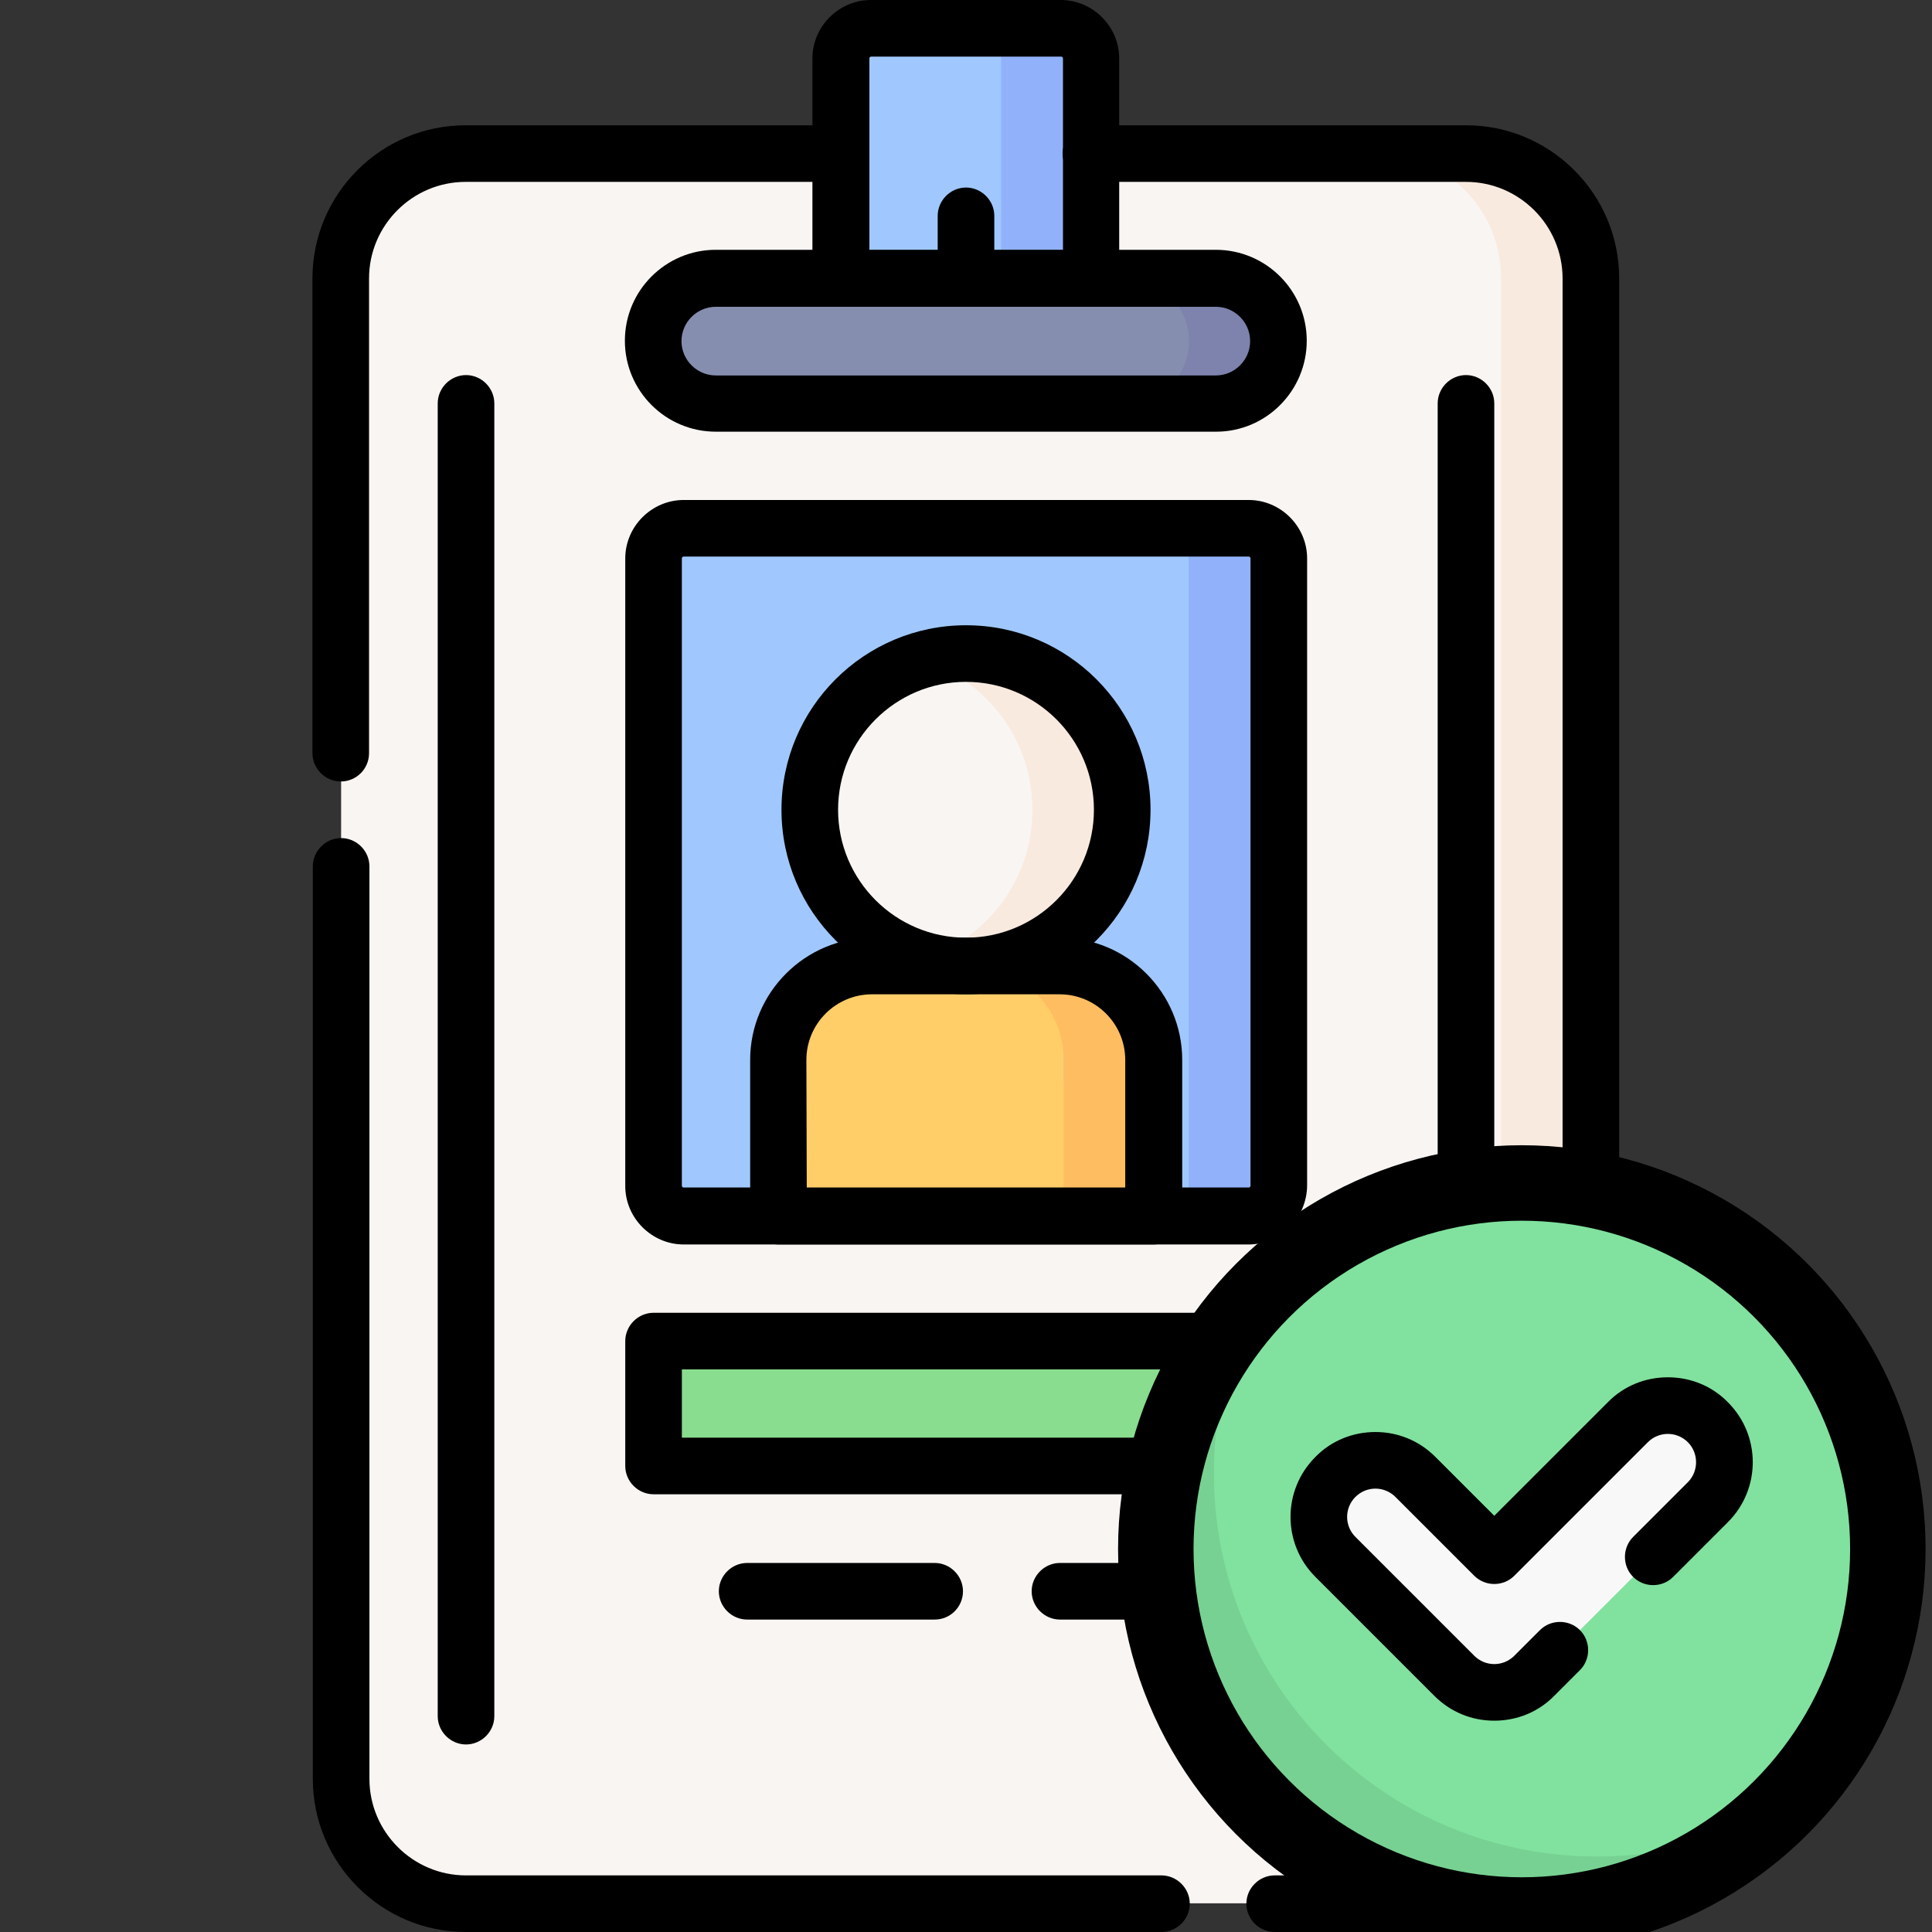
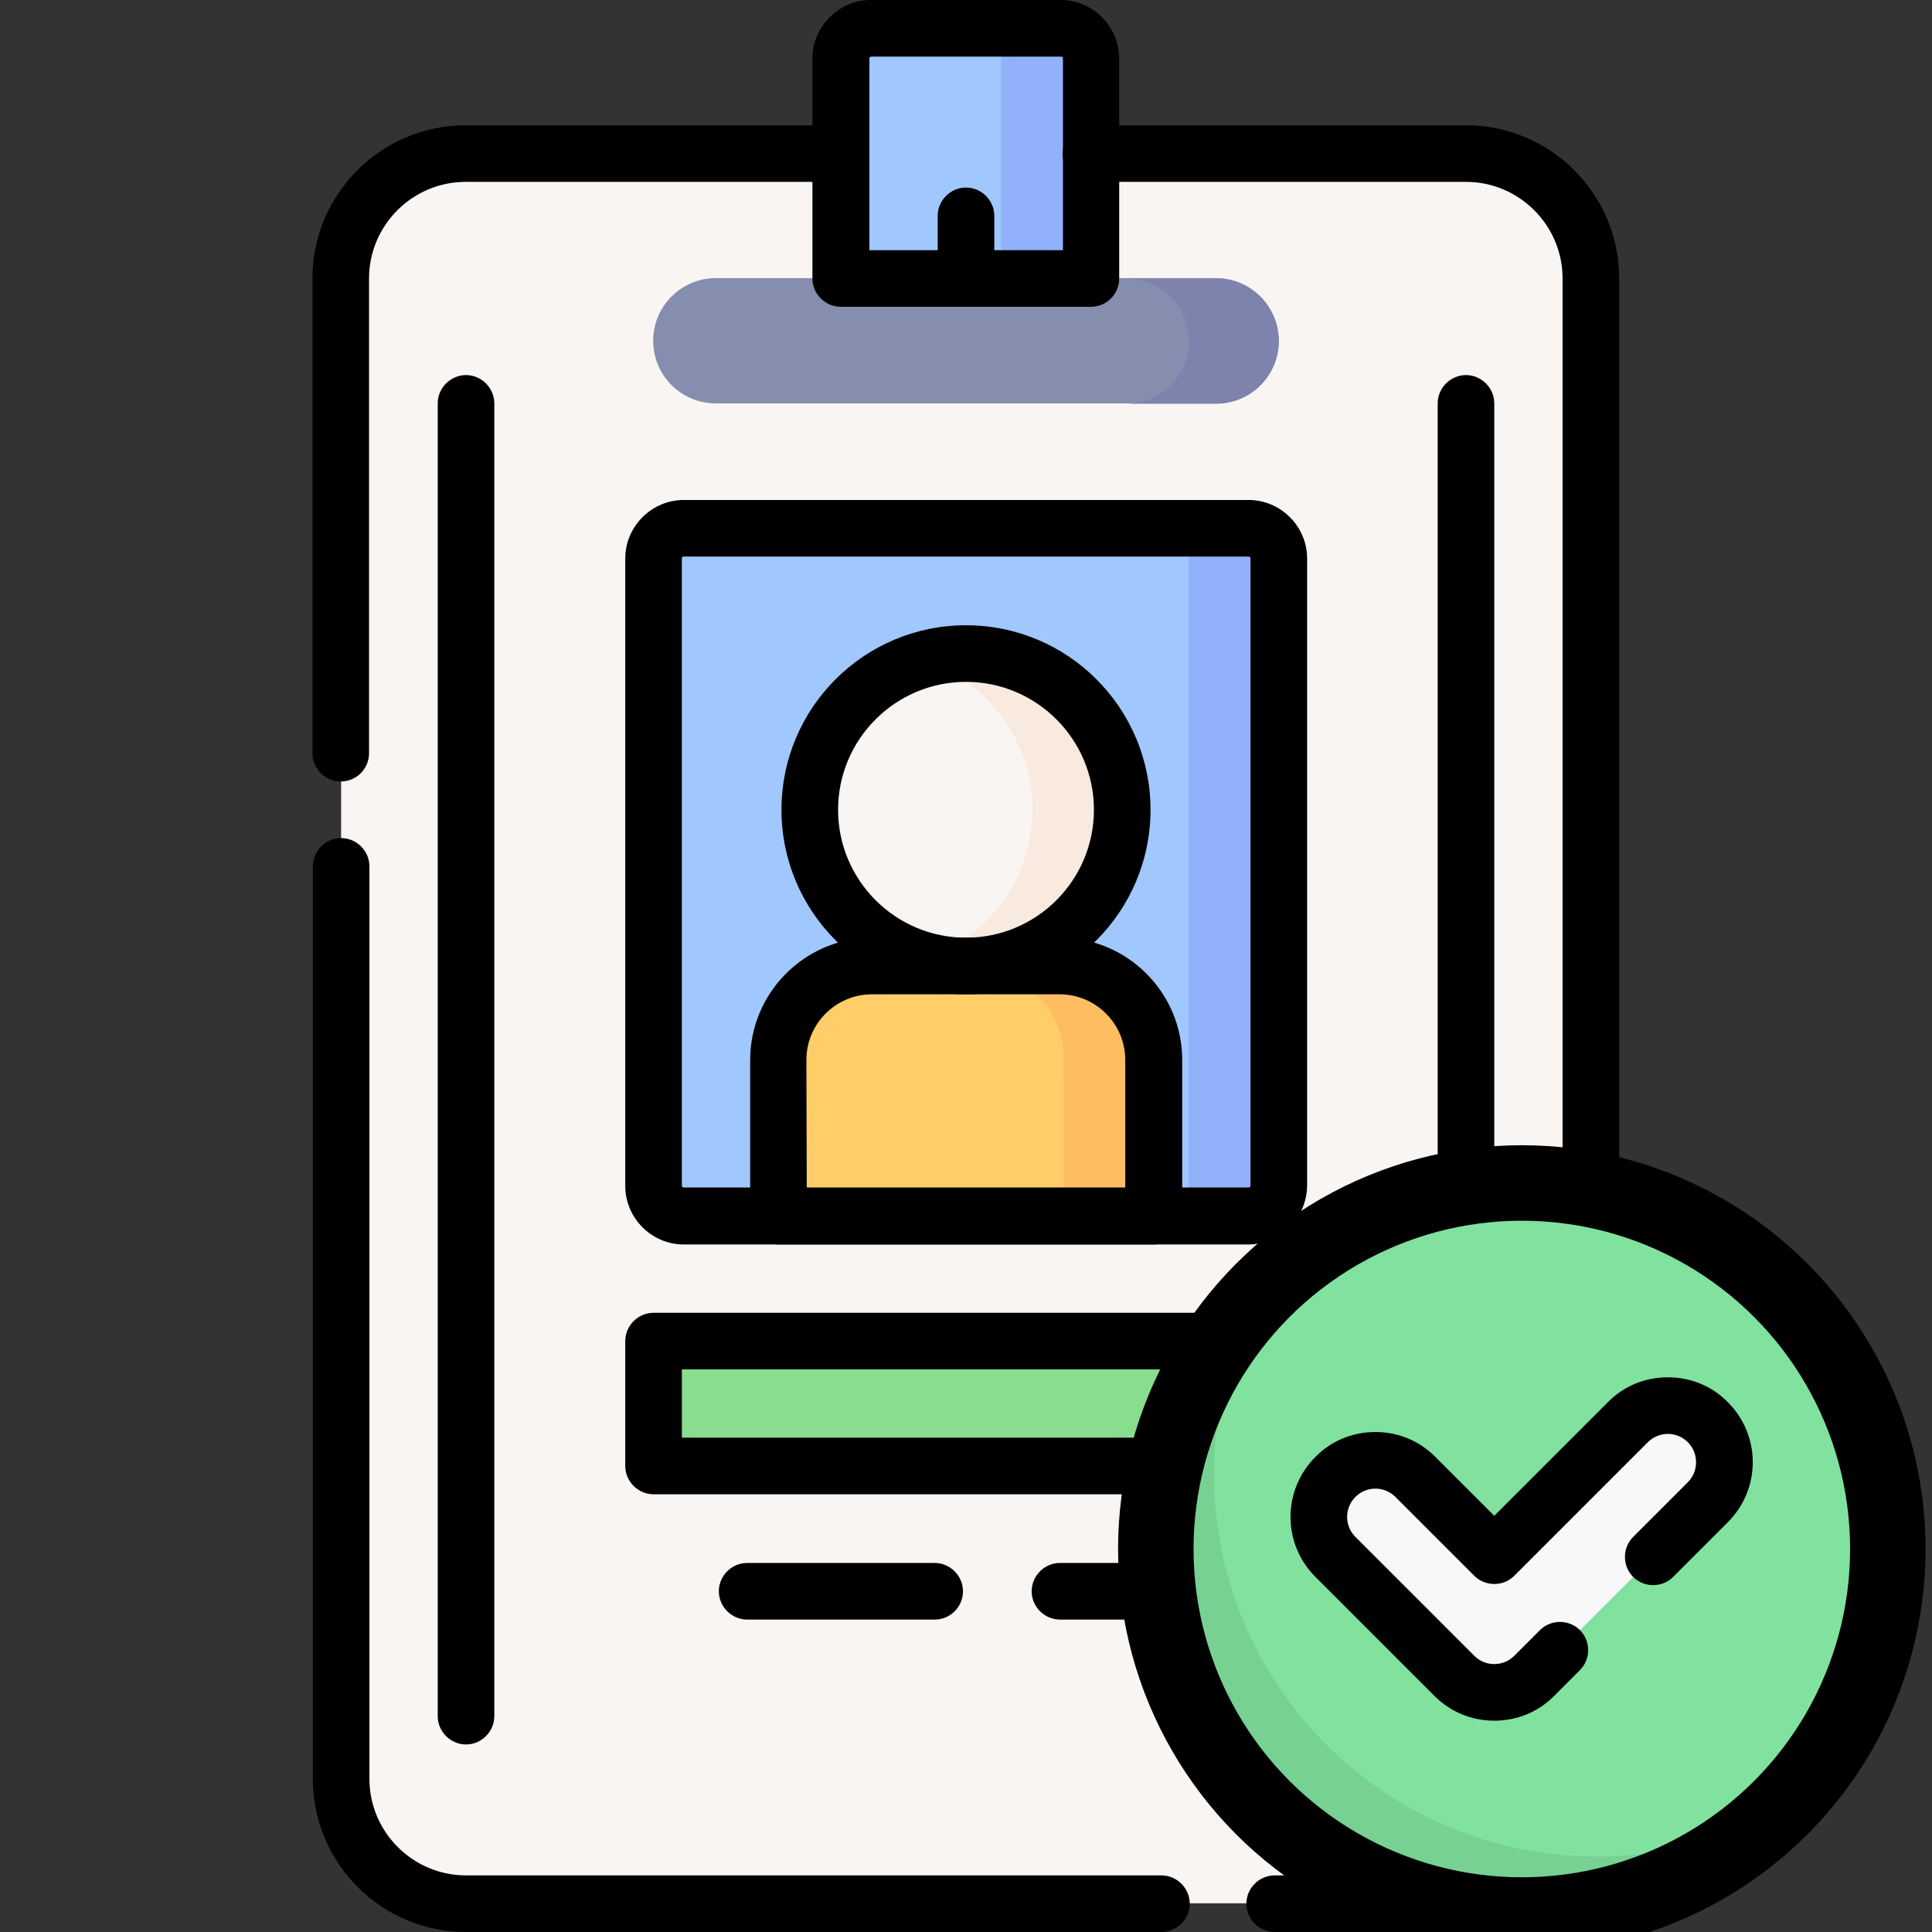
<svg xmlns="http://www.w3.org/2000/svg" version="1.1" id="Capa_1" x="0px" y="0px" viewBox="0 0 512 512" style="enable-background:new 0 0 512 512;" xml:space="preserve">
  <rect x="0" y="0" width="512" height="512" fill="#333333" stroke="none" />
  <style type="text/css">
	.st0{fill:#F9F5F3;}
	.st1{fill:#A0C8FF;}
	.st2{fill:#91B2FA;}
	.st3{fill:#89DD8E;}
	.st4{fill:#FFCE69;}
	.st5{fill:#868EAF;}
	.st6{fill:#7D83AD;}
	.st7{fill:#F9EAE0;}
	.st8{fill:#79D191;}
	.st9{fill:#FFBD61;}
	.st10{fill:#80E29E;}
	.st11{fill:#77D192;}
	.st12{fill:#F9F8F9;}
	.st13{fill:none;stroke:#000000;stroke-width:20;stroke-miterlimit:10;}
</style>
  <g>
    <g>
      <path class="st0" d="M123.5,40.6c-18.3,0-33.1,14.8-33.1,33.1v397.6c0,18.3,14.8,33.1,33.1,33.1h265.1c18.3,0,33.1-14.8,33.1-33.1    V73.8c0-18.3-14.8-33.1-33.1-33.1L123.5,40.6L123.5,40.6z" />
      <path class="st1" d="M289.1,78.9h-66.3V15.5c0-4.4,3.6-8,8-8h50.3c4.4,0,8,3.6,8,8V78.9z" />
      <path class="st2" d="M280.9,7.5H257c4.6,0,8.3,3.7,8.3,8.3v63.2h23.8V15.8C289.1,11.2,285.4,7.5,280.9,7.5z" />
      <path class="st1" d="M330.8,322.3H181.2c-4.4,0-8-3.6-8-8V148c0-4.4,3.6-8,8-8h149.7c4.4,0,8,3.6,8,8v166.2    C338.8,318.7,335.3,322.3,330.8,322.3z" />
      <path class="st3" d="M330.8,388.5H181.2c-4.4,0-8-3.6-8-8v-17.1c0-4.4,3.6-8,8-8h149.7c4.4,0,8,3.6,8,8v17.1    C338.8,385,335.3,388.5,330.8,388.5z" />
      <ellipse transform="matrix(0.924 -0.383 0.383 0.924 -62.627 114.413)" class="st0" cx="256.1" cy="214.5" rx="41.4" ry="41.4" />
      <path class="st4" d="M305.7,280.9c0-13.7-11.1-24.9-24.9-24.9h-49.7c-13.7,0-24.9,11.1-24.9,24.9v41.4h99.4V280.9z" />
      <path class="st5" d="M322.3,106.9c9.1,0,16.6-7.4,16.6-16.6c0-9.1-7.4-16.6-16.6-16.6H189.7c-9.1,0-16.6,7.4-16.6,16.6    s7.4,16.6,16.6,16.6H322.3z" />
      <path class="st6" d="M322.3,73.8h-23.8c9.1,0,16.6,7.4,16.6,16.6s-7.4,16.6-16.6,16.6h23.8c9.1,0,16.6-7.4,16.6-16.6    C338.8,81.2,331.4,73.8,322.3,73.8z" />
-       <path class="st7" d="M388.5,40.6h-23.8c18.3,0,33.1,14.8,33.1,33.1v397.6c0,18.3-14.8,33.1-33.1,33.1h23.8    c18.3,0,33.1-14.8,33.1-33.1V73.8C421.7,55.5,406.8,40.6,388.5,40.6z" />
      <path class="st2" d="M330.5,140h-23.8c4.6,0,8.3,3.7,8.3,8.3V314c0,4.6-3.7,8.3-8.3,8.3h23.8c4.6,0,8.3-3.7,8.3-8.3V148.3    C338.8,143.7,335.1,140,330.5,140z" />
      <path class="st8" d="M330.5,355.4h-23.8c4.6,0,8.3,3.7,8.3,8.3v16.6c0,4.6-3.7,8.3-8.3,8.3h23.8c4.6,0,8.3-3.7,8.3-8.3v-16.6    C338.8,359.1,335.1,355.4,330.5,355.4z" />
      <path class="st1" d="M281.9,169.5h23.8v117h-23.8V169.5z" />
      <path class="st7" d="M256,173.2c-4.1,0-8.1,0.6-11.9,1.7c17.1,5.1,29.5,20.9,29.5,39.7s-12.4,34.6-29.5,39.7    c3.8,1.1,7.8,1.7,11.9,1.7c22.9,0,41.4-18.5,41.4-41.4C297.4,191.7,278.9,173.2,256,173.2L256,173.2z" />
      <path class="st9" d="M280.9,256H257c13.7,0,24.9,11.1,24.9,24.9v41.4h23.8v-41.4C305.7,267.1,294.6,256,280.9,256z" />
    </g>
    <g>
      <g>
        <path d="M388.5,512h-50.7c-4.1,0-7.5-3.4-7.5-7.5s3.4-7.5,7.5-7.5h50.7c14.1,0,25.6-11.5,25.6-25.6V73.8     c0-14.1-11.5-25.6-25.6-25.6h-99.4c-4.1,0-7.5-3.4-7.5-7.5s3.4-7.5,7.5-7.5h99.4c22.4,0,40.6,18.2,40.6,40.6v397.6     C429.2,493.8,410.9,512,388.5,512z" />
      </g>
      <g>
        <path d="M307.8,512H123.5c-22.4,0-40.6-18.2-40.6-40.6V229.6c0-4.1,3.4-7.5,7.5-7.5s7.5,3.4,7.5,7.5v241.8     c0,14.1,11.5,25.6,25.6,25.6h184.3c4.1,0,7.5,3.4,7.5,7.5S311.9,512,307.8,512z" />
      </g>
      <g>
        <path d="M90.3,207.1c-4.1,0-7.5-3.4-7.5-7.5V73.8c0-22.4,18.2-40.6,40.6-40.6h99.4c4.1,0,7.5,3.4,7.5,7.5s-3.4,7.5-7.5,7.5h-99.4     c-14.1,0-25.6,11.5-25.6,25.6v125.8C97.8,203.7,94.5,207.1,90.3,207.1z" />
      </g>
      <g>
        <path d="M289.1,81.3h-66.3c-4.1,0-7.5-3.4-7.5-7.5V15.5c0-8.5,7-15.5,15.5-15.5h50.3c8.5,0,15.5,7,15.5,15.5v58.3     C296.6,77.9,293.3,81.3,289.1,81.3z M230.4,66.3h51.3V15.5c0-0.3-0.2-0.5-0.5-0.5h-50.3c-0.3,0-0.5,0.2-0.5,0.5V66.3z" />
      </g>
      <g>
-         <path d="M322.3,114.4H189.7c-13.3,0-24.1-10.8-24.1-24.1s10.8-24.1,24.1-24.1h132.5c13.3,0,24.1,10.8,24.1,24.1     S335.5,114.4,322.3,114.4L322.3,114.4z M189.7,81.3c-5,0-9.1,4.1-9.1,9.1c0,5,4.1,9.1,9.1,9.1h132.5c5,0,9.1-4.1,9.1-9.1     c0-5-4.1-9.1-9.1-9.1H189.7z" />
-       </g>
+         </g>
      <g>
        <path d="M256,81.3c-4.1,0-7.5-3.4-7.5-7.5V57.2c0-4.1,3.4-7.5,7.5-7.5s7.5,3.4,7.5,7.5v16.6C263.5,77.9,260.1,81.3,256,81.3z" />
      </g>
      <g>
        <path d="M330.8,329.8H181.2c-8.5,0-15.5-7-15.5-15.5V148c0-8.5,7-15.5,15.5-15.5h149.7c8.5,0,15.5,7,15.5,15.5v166.2     C346.3,322.8,339.4,329.8,330.8,329.8z M181.2,147.5c-0.3,0-0.5,0.2-0.5,0.5v166.2c0,0.3,0.2,0.5,0.5,0.5h149.7     c0.3,0,0.5-0.2,0.5-0.5V148c0-0.3-0.2-0.5-0.5-0.5H181.2z" />
      </g>
      <g>
        <g>
          <path d="M338.8,396H173.2c-4.1,0-7.5-3.4-7.5-7.5v-33.1c0-4.1,3.4-7.5,7.5-7.5h165.7c4.1,0,7.5,3.4,7.5,7.5v33.1      C346.3,392.7,343,396,338.8,396z M180.7,381h150.7v-18.1H180.7V381z" />
        </g>
        <g>
          <g>
            <path d="M247.7,429.2H198c-4.1,0-7.5-3.4-7.5-7.5s3.4-7.5,7.5-7.5h49.7c4.1,0,7.5,3.4,7.5,7.5S251.9,429.2,247.7,429.2z" />
          </g>
          <g>
            <path d="M314,429.2h-33.1c-4.1,0-7.5-3.4-7.5-7.5s3.4-7.5,7.5-7.5H314c4.1,0,7.5,3.4,7.5,7.5S318.1,429.2,314,429.2z" />
          </g>
        </g>
      </g>
      <g>
        <path d="M123.5,462.3c-4.1,0-7.5-3.4-7.5-7.5V106.9c0-4.1,3.4-7.5,7.5-7.5s7.5,3.4,7.5,7.5v347.9     C131,458.9,127.6,462.3,123.5,462.3z" />
      </g>
      <g>
-         <path d="M388.5,462.3c-4.1,0-7.5-3.4-7.5-7.5V106.9c0-4.1,3.4-7.5,7.5-7.5s7.5,3.4,7.5,7.5v347.9     C396,458.9,392.7,462.3,388.5,462.3z" />
+         <path d="M388.5,462.3c-4.1,0-7.5-3.4-7.5-7.5V106.9c0-4.1,3.4-7.5,7.5-7.5s7.5,3.4,7.5,7.5v347.9     C396,458.9,392.7,462.3,388.5,462.3" />
      </g>
      <g>
        <path d="M256,263.5c-27,0-48.9-21.9-48.9-48.9s21.9-48.9,48.9-48.9s48.9,21.9,48.9,48.9C304.9,241.6,283,263.5,256,263.5z      M256,180.7c-18.7,0-33.9,15.2-33.9,33.9s15.2,33.9,33.9,33.9s33.9-15.2,33.9-33.9S274.7,180.7,256,180.7L256,180.7z" />
      </g>
      <g>
        <path d="M305.7,329.8h-99.4c-4.1,0-7.5-3.4-7.5-7.5v-41.4c0-17.8,14.5-32.4,32.4-32.4h49.7c17.8,0,32.4,14.5,32.4,32.4v41.4     C313.2,326.4,309.8,329.8,305.7,329.8z M213.8,314.8h84.4v-33.9c0-9.6-7.8-17.4-17.4-17.4h-49.7c-9.6,0-17.4,7.8-17.4,17.4     L213.8,314.8L213.8,314.8z" />
      </g>
    </g>
  </g>
  <g>
    <circle class="st10" cx="403.3" cy="410.5" r="101.5" />
    <path class="st11" d="M484.3,471.6c-18.5,24.6-47.9,40.4-81.1,40.4c-56.1,0-101.5-45.4-101.5-101.5c0-33.1,15.9-62.5,40.4-81.1   c-12.8,17-20.4,38.1-20.4,61.1c0,56.1,45.4,101.5,101.5,101.5C446.2,492,467.3,484.4,484.3,471.6z" />
    <path class="st12" d="M396,448.5c-3.8,0-7.7-1.5-10.6-4.4l-31.5-31.5c-5.9-5.9-5.9-15.4,0-21.2c5.9-5.9,15.4-5.9,21.2,0l20.9,20.9   l35.4-35.4c5.9-5.9,15.4-5.9,21.2,0s5.9,15.4,0,21.2l-46,46C403.7,447,399.8,448.5,396,448.5L396,448.5z" />
    <path d="M442,365c-6,0-11.7,2.3-15.9,6.6L396,401.7l-15.6-15.6c-4.3-4.3-9.9-6.6-15.9-6.6s-11.7,2.3-15.9,6.6   c-8.8,8.8-8.8,23,0,31.8l31.5,31.5c4.3,4.3,9.9,6.6,15.9,6.6s11.7-2.3,15.9-6.6l6.8-6.8c2.9-2.9,2.9-7.7,0-10.6   c-2.9-2.9-7.7-2.9-10.6,0l-6.8,6.8c-1.4,1.4-3.3,2.2-5.3,2.2s-3.9-0.8-5.3-2.2l-31.5-31.5c-1.4-1.4-2.2-3.3-2.2-5.3   s0.8-3.9,2.2-5.3s3.3-2.2,5.3-2.2s3.9,0.8,5.3,2.2l20.9,20.9c2.9,2.9,7.7,2.9,10.6,0l35.4-35.4c1.4-1.4,3.3-2.2,5.3-2.2   s3.9,0.8,5.3,2.2c2.9,2.9,2.9,7.7,0,10.6l-14.5,14.5c-2.9,2.9-2.9,7.7,0,10.6c2.9,2.9,7.7,2.9,10.6,0l14.5-14.5   c8.8-8.8,8.8-23,0-31.8C453.7,367.3,448,365,442,365L442,365z" />
    <circle class="st13" cx="403.3" cy="410.5" r="97" />
  </g>
</svg>